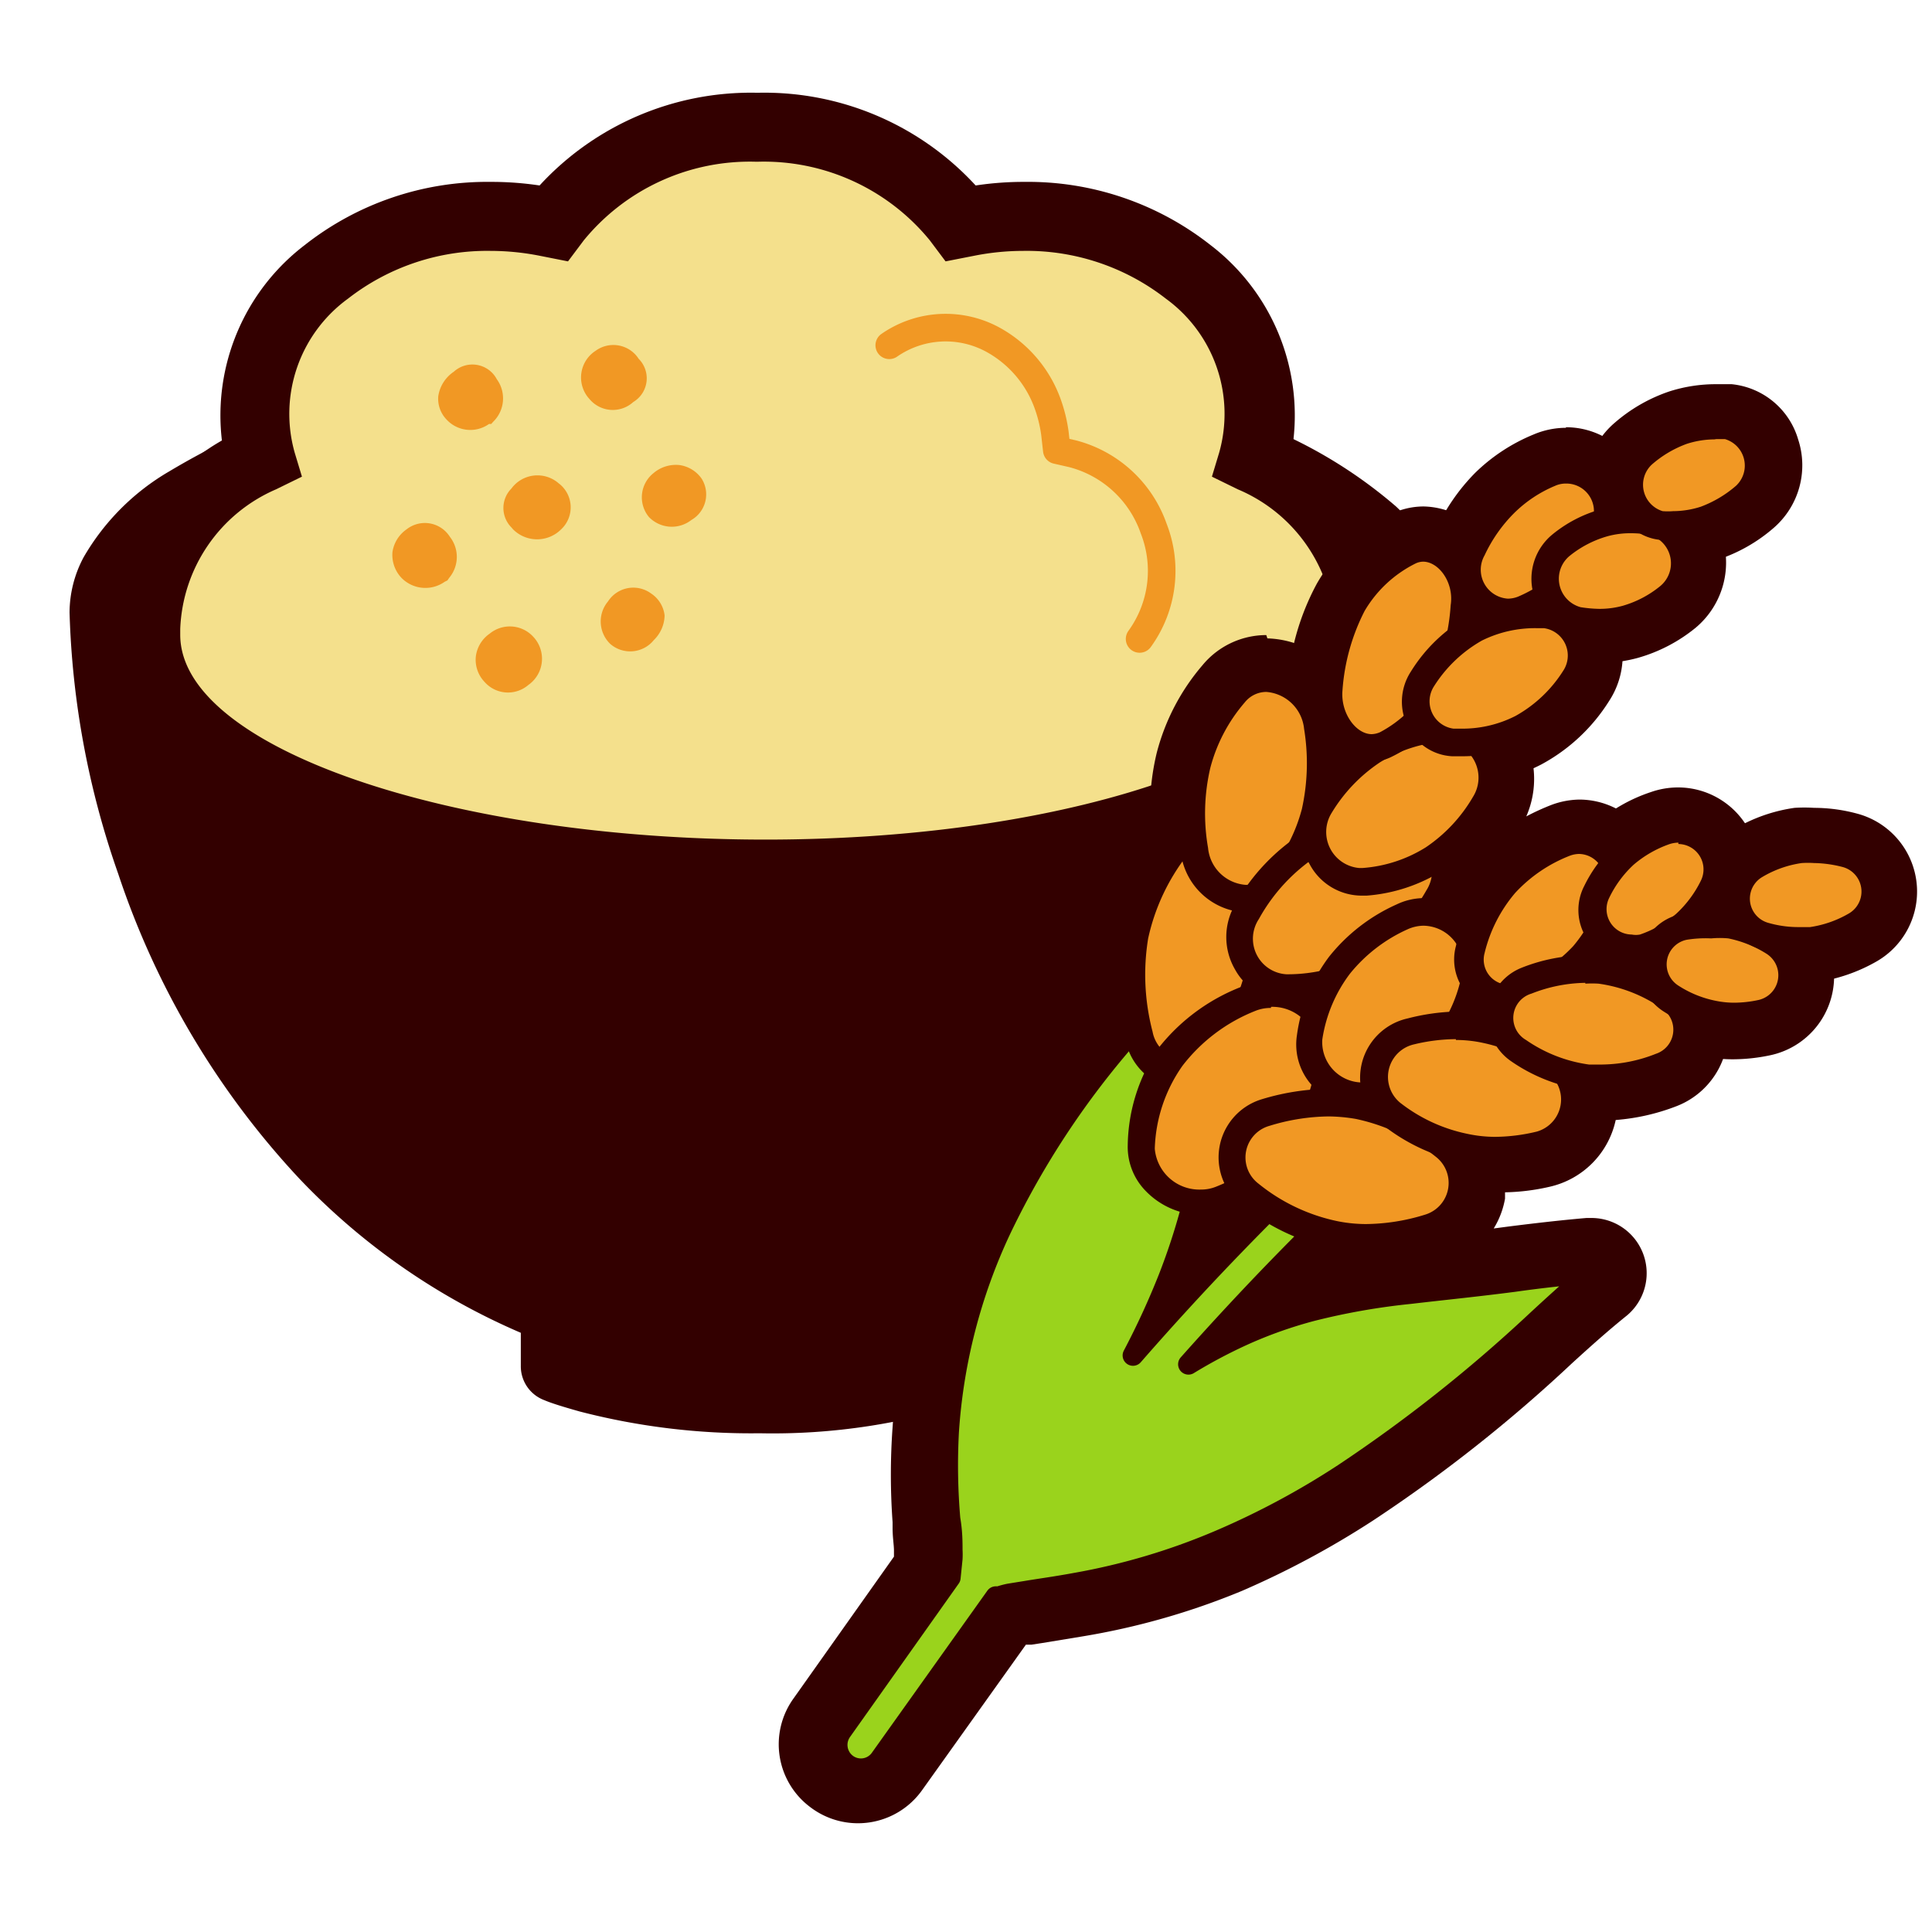
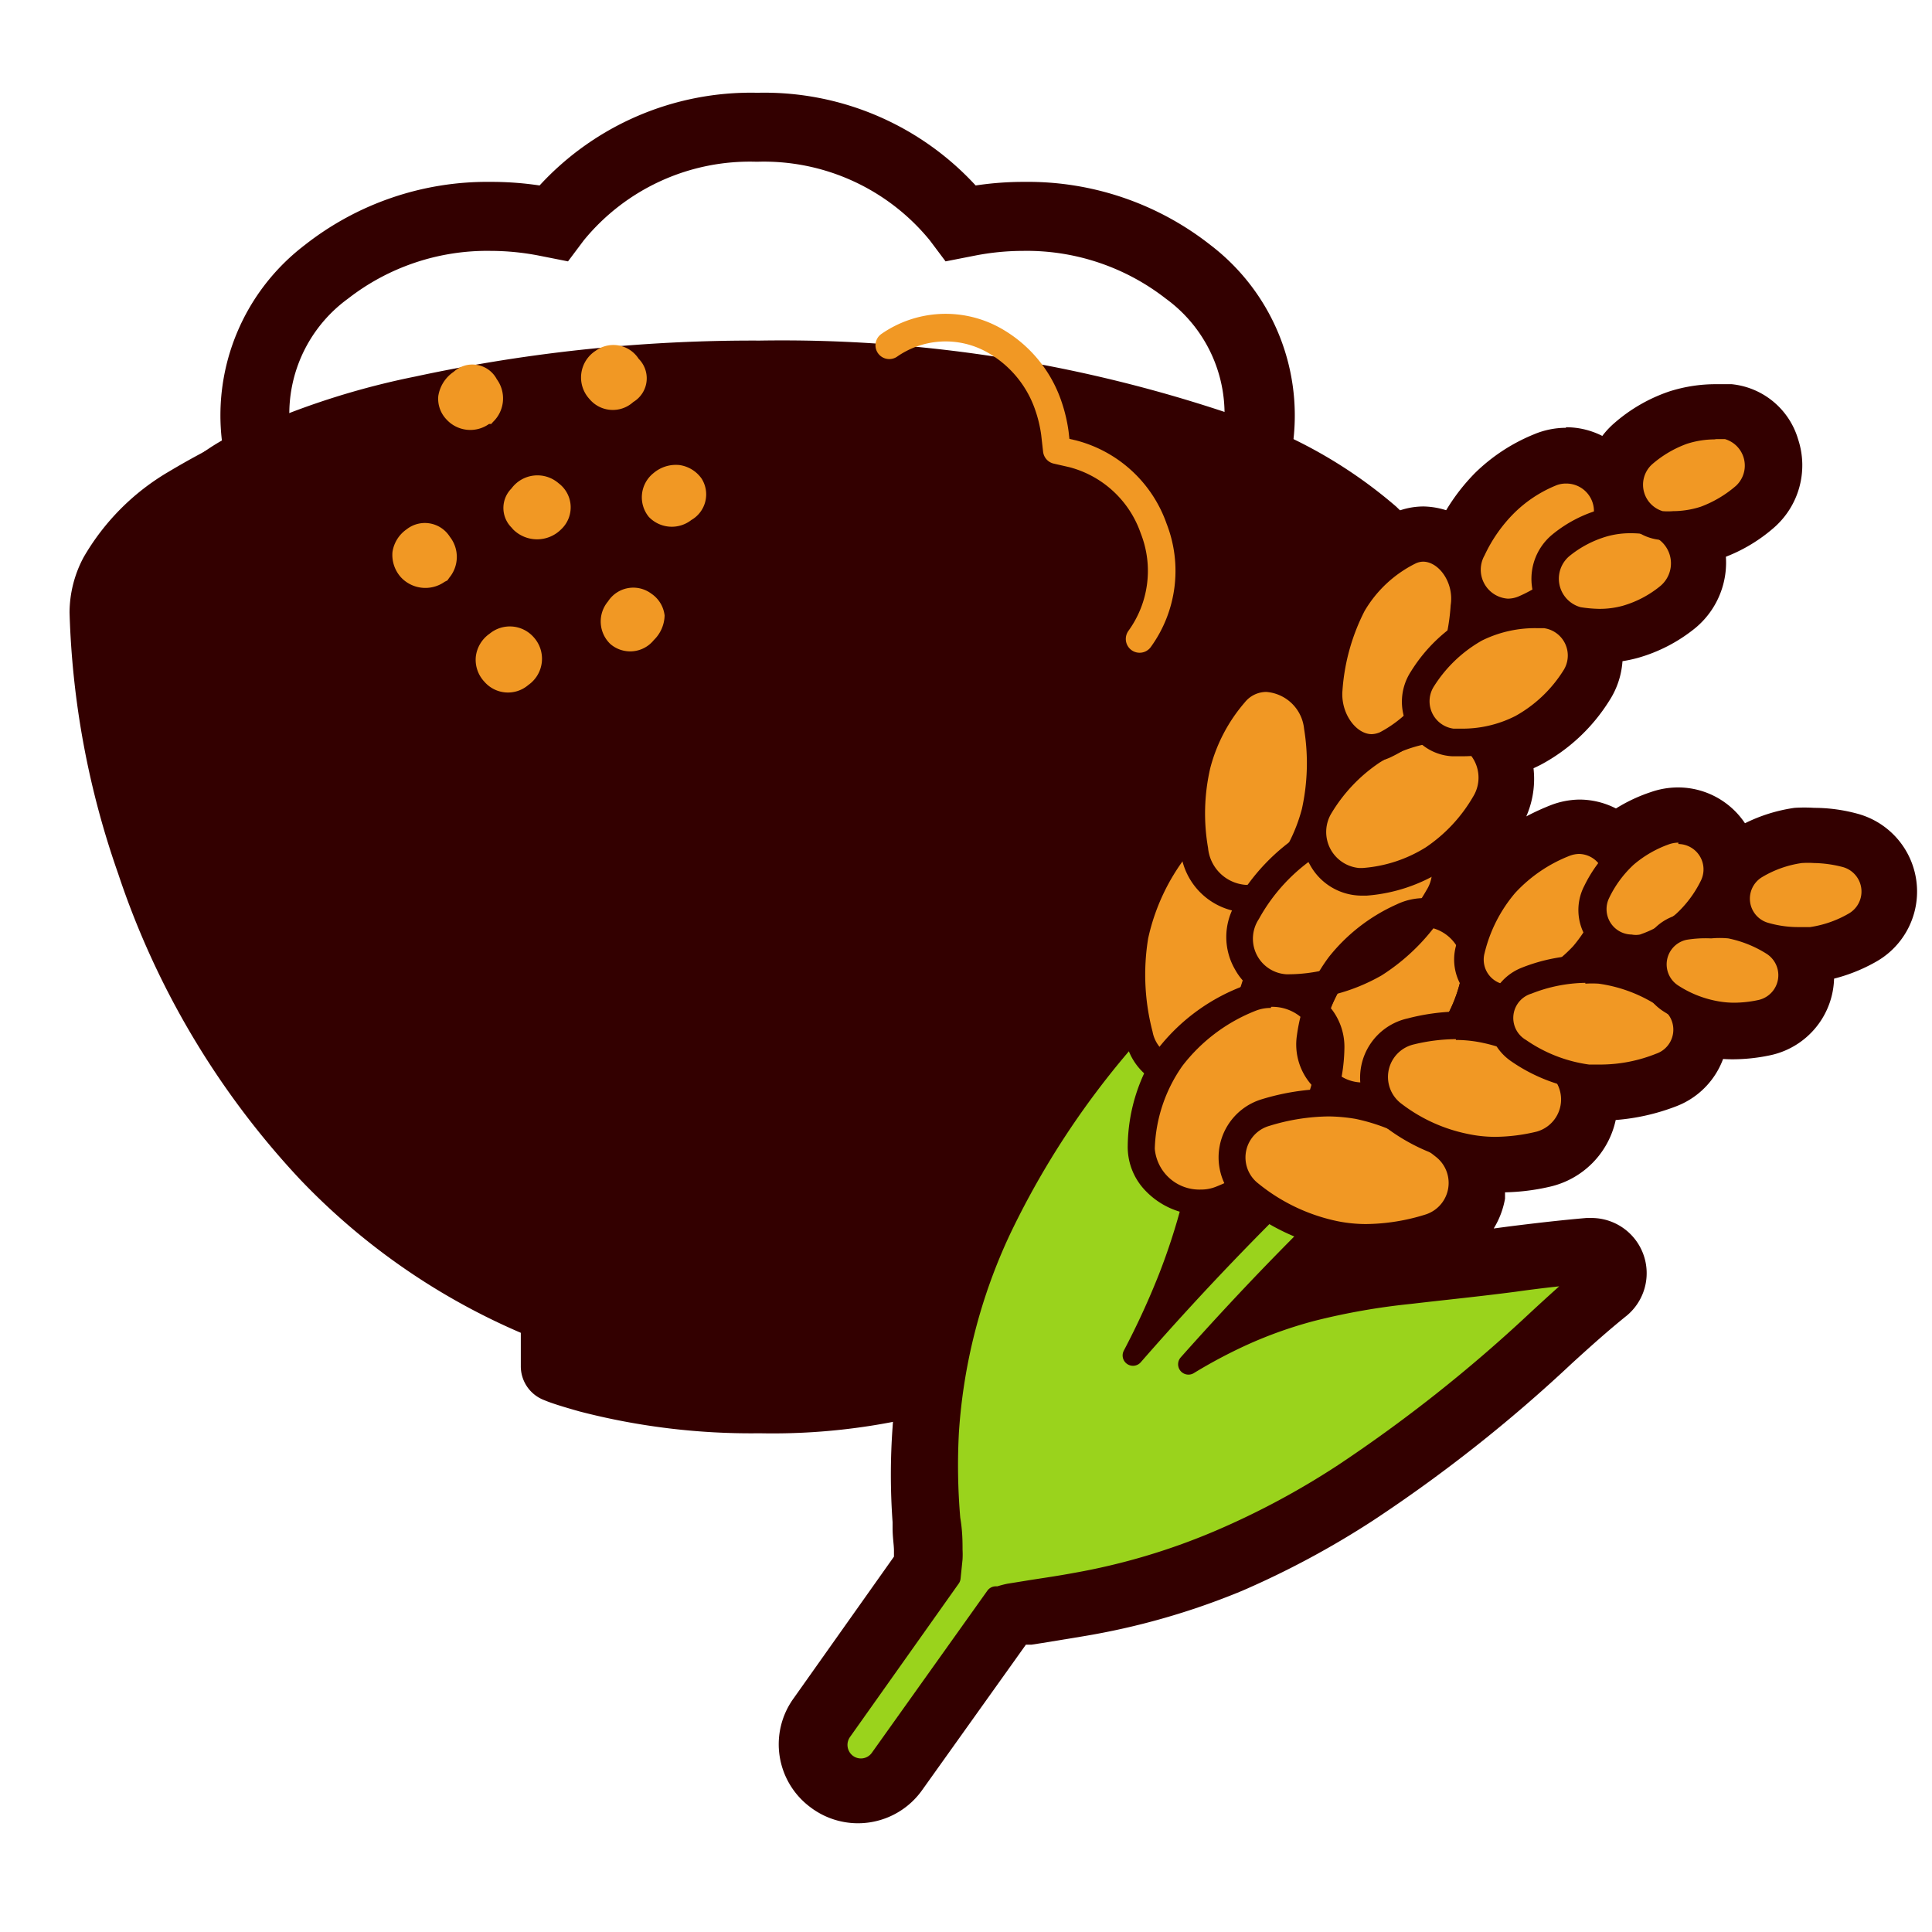
<svg xmlns="http://www.w3.org/2000/svg" id="レイヤー_1" data-name="レイヤー 1" viewBox="0 0 70 70">
  <defs>
    <style>.cls-1{fill:#300;}.cls-2{fill:#f4e08c;}.cls-3{fill:none;stroke:#f19824;}.cls-3,.cls-5,.cls-6{stroke-linecap:round;stroke-linejoin:round;}.cls-4{fill:#f19824;}.cls-5,.cls-6{fill:#9ad31c;stroke:#300;}.cls-6{stroke-width:0.75px;}</style>
  </defs>
  <g id="雑穀">
    <g id="ごはん">
      <path class="cls-1" d="M11.79,41.82a22.82,22.82,0,0,0,7.56,5.26l.84.36v2.05c.29.11.68.24,1.16.38a23.82,23.82,0,0,0,6.17.74,21.17,21.17,0,0,0,7.34-1.12V47.44l.85-.36A23.5,23.5,0,0,0,46,38.46a31.84,31.84,0,0,0,4.55-10.71,26,26,0,0,0,.69-5.56,2.92,2.92,0,0,0-.35-1.35,5.63,5.63,0,0,0-1.17-1.48,16,16,0,0,0-4.94-2.87A48.94,48.94,0,0,0,27.52,13.7,56.3,56.3,0,0,0,15.35,15a27,27,0,0,0-8.5,3.26A7.53,7.53,0,0,0,4.2,20.84a2.93,2.93,0,0,0-.35,1.32v0a29.63,29.63,0,0,0,1.68,9A28.94,28.94,0,0,0,11.79,41.82Z" />
      <path class="cls-1" d="M27.52,51.93A24.73,24.73,0,0,1,21,51.14c-.53-.15-1-.29-1.28-.41a1.31,1.31,0,0,1-.85-1.24l0-1.2a24.27,24.27,0,0,1-8-5.56h0A30.05,30.05,0,0,1,4.28,31.65a31.16,31.16,0,0,1-1.76-9.46,4.27,4.27,0,0,1,.51-2,8.55,8.55,0,0,1,3.1-3.11,28.26,28.26,0,0,1,8.93-3.44,58,58,0,0,1,12.46-1.3,50.84,50.84,0,0,1,17.71,2.88,17.12,17.12,0,0,1,5.35,3.13A7.06,7.06,0,0,1,52,20.23a4.29,4.29,0,0,1,.5,2,27.86,27.86,0,0,1-.73,5.86A33.25,33.25,0,0,1,47.06,39.2a24.68,24.68,0,0,1-10.83,9.09l0,0v1.18a1.34,1.34,0,0,1-.87,1.25A22.9,22.9,0,0,1,27.52,51.93Zm-6-3.39.2.05a22.05,22.05,0,0,0,5.81.69,21.76,21.76,0,0,0,6-.75V47.44a1.34,1.34,0,0,1,.8-1.22l.85-.36a22.14,22.14,0,0,0,9.68-8.14,30.71,30.71,0,0,0,4.35-10.26,25.5,25.5,0,0,0,.66-5.27,1.59,1.59,0,0,0-.2-.74,4.34,4.34,0,0,0-.9-1.12,14.79,14.79,0,0,0-4.52-2.6A48,48,0,0,0,27.52,15a55.1,55.1,0,0,0-11.88,1.24,26,26,0,0,0-8.07,3.08,6.41,6.41,0,0,0-2.19,2.1,1.58,1.58,0,0,0-.21.75A27.63,27.63,0,0,0,6.78,30.8a27.62,27.62,0,0,0,6,10.1h0a21.67,21.67,0,0,0,7.13,5l.84.36a1.32,1.32,0,0,1,.8,1.22Z" />
-       <path class="cls-2" d="M27.74,31.67c-11,0-22.46-3.24-22.46-8.67v-.21a6.94,6.94,0,0,1,4.21-6.17,6.37,6.37,0,0,1,2.38-6.77,9.47,9.47,0,0,1,6-2,10.07,10.07,0,0,1,2,.19l.29.06.1-.13a9,9,0,0,1,7.25-3.35A9,9,0,0,1,34.69,8l.1.13.3-.06a10,10,0,0,1,2-.19,9.42,9.42,0,0,1,6,2,6.37,6.37,0,0,1,2.39,6.76,7,7,0,0,1,4.2,6.18V23C49.61,28.63,38.34,31.67,27.74,31.67Z" />
      <path class="cls-1" d="M27.44,5.86a7.76,7.76,0,0,1,6.25,2.85l.57.76,1.07-.21a9.16,9.16,0,0,1,1.74-.17,8.2,8.2,0,0,1,5.17,1.73,5.16,5.16,0,0,1,1.93,5.59l-.26.86.94.46a5.74,5.74,0,0,1,3.51,5.06V23c0,4.1-9.23,7.42-20.62,7.42S6.53,27.1,6.53,23c0-.07,0-.14,0-.21A5.75,5.75,0,0,1,10,17.73l.94-.46-.26-.86a5.16,5.16,0,0,1,1.93-5.59,8.2,8.2,0,0,1,5.17-1.73,9.25,9.25,0,0,1,1.74.17l1.06.21.57-.76a7.77,7.77,0,0,1,6.25-2.85m0-2.5a10.4,10.4,0,0,0-7.85,3.36,11.71,11.71,0,0,0-1.77-.13,10.69,10.69,0,0,0-6.74,2.29,7.76,7.76,0,0,0-3,7.08A8,8,0,0,0,4,22.79c0,.09,0,.19,0,.28.08,6.46,12,9.85,23.71,9.85A47.41,47.41,0,0,0,43.17,30.6c6.36-2.29,7.69-5.39,7.69-7.6v-.21a8,8,0,0,0-4-6.83,7.77,7.77,0,0,0-3-7.08,10.69,10.69,0,0,0-6.74-2.29,11.62,11.62,0,0,0-1.77.13,10.4,10.4,0,0,0-7.86-3.36Z" />
      <path class="cls-3" d="M41.29,23.15a4.2,4.2,0,0,0,.51-4,4.24,4.24,0,0,0-2.94-2.71l-.57-.13-.07-.62a5.19,5.19,0,0,0-.24-1,4.31,4.31,0,0,0-2-2.38,3.58,3.58,0,0,0-3.76.2" />
      <path class="cls-4" d="M19.32,23.07l0,0,0,0a1.15,1.15,0,0,0-1.58-.11,1.18,1.18,0,0,0-.5.83,1.16,1.16,0,0,0,.31.91l0,0a1.13,1.13,0,0,0,1.59.12A1.16,1.16,0,0,0,19.32,23.07Z" />
      <path class="cls-4" d="M20.24,17.51l0,0,0,0a1.17,1.17,0,0,0-1.71.19,1,1,0,0,0,0,1.41l.06.07a1.23,1.23,0,0,0,1.74,0A1.09,1.09,0,0,0,20.24,17.51Z" />
      <path class="cls-4" d="M18,13.74a1,1,0,0,0-1.56-.27,1.3,1.3,0,0,0-.56.88,1.08,1.08,0,0,0,.29.84h0a1.17,1.17,0,0,0,1.55.17l.08,0,.06-.07A1.18,1.18,0,0,0,18,13.74Z" />
      <path class="cls-4" d="M23,14.53A1,1,0,0,0,23.14,13a1.09,1.09,0,0,0-1.56-.29,1.15,1.15,0,0,0-.22,1.75l0,0a1.1,1.1,0,0,0,1.58.11Z" />
      <path class="cls-4" d="M16.3,19.45a1.07,1.07,0,0,0-1.57-.27,1.22,1.22,0,0,0-.51.82,1.21,1.21,0,0,0,.31.92l0,0a1.21,1.21,0,0,0,1.58.16l.1-.05.07-.1A1.18,1.18,0,0,0,16.3,19.45Z" />
      <path class="cls-4" d="M25.42,17.34a1.18,1.18,0,0,0-.8-.49,1.25,1.25,0,0,0-.94.29,1.12,1.12,0,0,0-.17,1.59l0,0,0,0a1.15,1.15,0,0,0,1.54.11A1.07,1.07,0,0,0,25.42,17.34Z" />
      <path class="cls-4" d="M24.08,22.3a1.1,1.1,0,0,0-.48-.79,1.09,1.09,0,0,0-1.57.28,1.13,1.13,0,0,0,.08,1.54l0,0,0,0a1.1,1.1,0,0,0,1.58-.14A1.28,1.28,0,0,0,24.08,22.3Z" />
    </g>
    <g id="雑穀-2" data-name="雑穀">
      <path class="cls-4" d="M49.68,27.6a1.91,1.91,0,0,1-1.39-.66,2.63,2.63,0,0,1-.66-2,8.14,8.14,0,0,1,.92-3.28,5.38,5.38,0,0,1,2.26-2.12,1.66,1.66,0,0,1,.75-.18A1.89,1.89,0,0,1,53,20a2.66,2.66,0,0,1,.66,2,7.93,7.93,0,0,1-.93,3.29,5.21,5.21,0,0,1-2.26,2.12,1.59,1.59,0,0,1-.74.18Z" />
      <path class="cls-1" d="M51.56,20.35c.57,0,1.13.76,1,1.58a7.32,7.32,0,0,1-.79,2.88A4.42,4.42,0,0,1,50,26.53a.82.82,0,0,1-.3.07c-.57,0-1.13-.76-1.06-1.58a7.46,7.46,0,0,1,.8-2.88,4.42,4.42,0,0,1,1.84-1.72.66.66,0,0,1,.3-.07m0-2a2.7,2.7,0,0,0-1.19.28,6.28,6.28,0,0,0-2.68,2.52,9,9,0,0,0-1.06,3.7,3.68,3.68,0,0,0,.93,2.77,2.88,2.88,0,0,0,2.12,1,2.58,2.58,0,0,0,1.19-.29,6.26,6.26,0,0,0,2.68-2.51,9.05,9.05,0,0,0,1.06-3.7,3.68,3.68,0,0,0-.93-2.77,2.88,2.88,0,0,0-2.12-1Z" />
      <path class="cls-4" d="M52.6,27.4A1.89,1.89,0,0,1,51,26.34a2,2,0,0,1,.11-2,5.76,5.76,0,0,1,2.09-2,5.27,5.27,0,0,1,2.48-.57H56a1.89,1.89,0,0,1,1.59,1.06,2,2,0,0,1-.11,2,5.76,5.76,0,0,1-2.09,2,5.27,5.27,0,0,1-2.48.57Z" />
      <path class="cls-1" d="M55.69,22.76h.25a1,1,0,0,1,.7,1.54,4.81,4.81,0,0,1-1.73,1.64,4.23,4.23,0,0,1-2,.46h-.25a1,1,0,0,1-.7-1.54,4.92,4.92,0,0,1,1.73-1.65,4.33,4.33,0,0,1,2-.45m0-2a6.35,6.35,0,0,0-2.95.68,6.9,6.9,0,0,0-2.46,2.31,3.05,3.05,0,0,0-.16,3.05,2.88,2.88,0,0,0,2.44,1.59h.34a6.16,6.16,0,0,0,2.94-.69A6.58,6.58,0,0,0,58.3,25.4a3,3,0,0,0,.17-3A2.91,2.91,0,0,0,56,20.76Z" />
      <path class="cls-4" d="M57.94,23.06a4.76,4.76,0,0,1-.83-.08,1.83,1.83,0,0,1-1.19-.71c-.16.08-.34.17-.51.24a2,2,0,0,1-.78.16h0A1.92,1.92,0,0,1,53,21.75a2.12,2.12,0,0,1-.1-2.07,5.91,5.91,0,0,1,1.26-1.81A5.53,5.53,0,0,1,56,16.68a1.95,1.95,0,0,1,2.42.75,2.15,2.15,0,0,1,.31.91,2.55,2.55,0,0,1,.39,0,4.76,4.76,0,0,1,.84.07,1.94,1.94,0,0,1,1.55,1.47A2.09,2.09,0,0,1,60.79,22a4.94,4.94,0,0,1-1.74.91A4.44,4.44,0,0,1,57.94,23.06Z" />
      <path class="cls-1" d="M56.74,17.52a1,1,0,0,1,.84,1.56,5.87,5.87,0,0,1-.63,1,3.45,3.45,0,0,1,1.29-.67,3.1,3.1,0,0,1,.85-.11,3.71,3.71,0,0,1,.67.06,1.07,1.07,0,0,1,.4,1.85,3.81,3.81,0,0,1-1.37.72,3.15,3.15,0,0,1-.85.11,4.77,4.77,0,0,1-.67-.06,1,1,0,0,1-.68-1.47s0,0-.07.08a5,5,0,0,1-1.5,1,1,1,0,0,1-.39.08,1.05,1.05,0,0,1-.84-1.57,5.36,5.36,0,0,1,1.06-1.52,4.66,4.66,0,0,1,1.5-1,.94.94,0,0,1,.39-.08m0-2a3,3,0,0,0-1.17.24,6.61,6.61,0,0,0-2.12,1.39A7.18,7.18,0,0,0,52,19.25a3.16,3.16,0,0,0,.16,3,3,3,0,0,0,2.49,1.38,3,3,0,0,0,1.1-.21,2.73,2.73,0,0,0,1.21.51,5.72,5.72,0,0,0,1,.09,5.2,5.2,0,0,0,1.37-.18,5.8,5.8,0,0,0,2.1-1.09,3.08,3.08,0,0,0,1-3.18,2.93,2.93,0,0,0-2.35-2.21c-.21,0-.43-.06-.64-.07a2.55,2.55,0,0,0-.23-.43,2.9,2.9,0,0,0-2.48-1.38Z" />
      <path class="cls-4" d="M60.57,19.53l-.47,0a1.81,1.81,0,0,1-1.56-1.28,2,2,0,0,1,.6-2.15,4.78,4.78,0,0,1,1.62-1,4.41,4.41,0,0,1,1.37-.21,3.7,3.7,0,0,1,.47,0,1.81,1.81,0,0,1,1.55,1.28,2,2,0,0,1-.6,2.15,4.51,4.51,0,0,1-1.62.95A4.12,4.12,0,0,1,60.57,19.53Z" />
      <path class="cls-1" d="M62.13,15.91h.37a1,1,0,0,1,.4,1.69,4.18,4.18,0,0,1-1.28.76,3.31,3.31,0,0,1-1,.16,2.36,2.36,0,0,1-.38,0,1,1,0,0,1-.4-1.68,4,4,0,0,1,1.28-.76,3.33,3.33,0,0,1,1.06-.16m0-2a5.53,5.53,0,0,0-1.69.26,5.9,5.9,0,0,0-2,1.15,3,3,0,0,0-.89,3.21,2.77,2.77,0,0,0,2.41,2,5.17,5.17,0,0,0,.57,0,5.23,5.23,0,0,0,1.68-.27,5.87,5.87,0,0,0,2-1.14,3,3,0,0,0,.89-3.21,2.8,2.8,0,0,0-2.41-2l-.56,0Z" />
      <path class="cls-4" d="M31.14,65.14A1.8,1.8,0,0,1,30,64.76a1.86,1.86,0,0,1-.4-2.56l3.8-5.35,0-.42v-.2c0-.21,0-.49-.05-.83l0-.24a23.43,23.43,0,0,1-.06-3.31,21.35,21.35,0,0,1,2-7.66,30.59,30.59,0,0,1,5.26-7.74,8.12,8.12,0,0,1,0-2.66,8.44,8.44,0,0,1,1.58-3.46,2.09,2.09,0,0,1,.48-.46,7.65,7.65,0,0,1,.2-2.29,6.85,6.85,0,0,1,1.45-2.77,2,2,0,0,1,1.55-.74,2.5,2.5,0,0,1,2.36,2.2,10,10,0,0,1,.11,1.41,5.65,5.65,0,0,1,3.82-1.8h.2A2.14,2.14,0,0,1,54.25,27a2.37,2.37,0,0,1,0,2.39,7.06,7.06,0,0,1-1.41,1.7,2.35,2.35,0,0,1-.27,1.64h0a2.71,2.71,0,0,1,.63.38,5.69,5.69,0,0,1,.93-1.43,6.13,6.13,0,0,1,2.45-1.61,1.9,1.9,0,0,1,.67-.13,1.91,1.91,0,0,1,1.85,2.4,6.35,6.35,0,0,1-.35,1,1.21,1.21,0,0,1,.16.16,1.83,1.83,0,0,1,.47,1.37.22.22,0,0,1,0,.08,7,7,0,0,1,1.43.74,1.91,1.91,0,0,1-.38,3.38,6.49,6.49,0,0,1-2.3.46h0a3.87,3.87,0,0,1-.48,0,2.11,2.11,0,0,1,0,.75A2.19,2.19,0,0,1,55.91,42a7.76,7.76,0,0,1-1.75.22,6,6,0,0,1-.74,0,2.36,2.36,0,0,1,.07,1.09A2.2,2.2,0,0,1,52,45a8.17,8.17,0,0,1-2.44.39,6.35,6.35,0,0,1-1.07-.09l-1.31,1.31.15,0A25.47,25.47,0,0,1,51,45.88l1.22-.13c.81-.09,1.64-.18,2.55-.31s1.86-.22,2.78-.31h.09a1,1,0,0,1,.92.62,1,1,0,0,1-.28,1.15q-1,.85-2,1.77a53.41,53.41,0,0,1-7.06,5.58,30.92,30.92,0,0,1-4.6,2.47,25.19,25.19,0,0,1-5.47,1.64c-.54.1-1,.17-1.43.23l-.38.06-.57.09-.07,0-4,5.6A1.87,1.87,0,0,1,31.14,65.14ZM44,44.39l.6-.62-.15.07-.33.11Z" />
      <path class="cls-1" d="M45.88,25.07a1.49,1.49,0,0,1,1.37,1.34,7.7,7.7,0,0,1-.08,2.9,6,6,0,0,1-1.25,2.38,1,1,0,0,1-.78.36,10.39,10.39,0,0,1,.14,1.29l.68-.6A6.23,6.23,0,0,1,47.74,31a5.24,5.24,0,0,1,.48-.23,1.34,1.34,0,0,1,0-1.34A5.79,5.79,0,0,1,50,27.62a5.11,5.11,0,0,1,2.3-.75h.1a1.31,1.31,0,0,1,1,2,5.59,5.59,0,0,1-1.71,1.83l-.08,0a1.35,1.35,0,0,1,.1,1.48,6.54,6.54,0,0,1-2.15,2.28,5.82,5.82,0,0,1-2.92.76h0a1.18,1.18,0,0,1-1.09-.86c-.14.4-.29.8-.42,1.2s-.29.94-.41,1.39a9.09,9.09,0,0,1,.83-.41,1.45,1.45,0,0,1,.55-.1A1.61,1.61,0,0,1,47.71,38a5.73,5.73,0,0,1-.7,2.59,7.13,7.13,0,0,1,1.15-.1,5.63,5.63,0,0,1,1,.09l.23.06,1.08-.93a1.18,1.18,0,0,1-.16-.75l-.32.16a1.42,1.42,0,0,1-.6.14,1.46,1.46,0,0,1-1.49-1.56,5.24,5.24,0,0,1,1-2.38A5.67,5.67,0,0,1,51,33.67,1.48,1.48,0,0,1,53,35.09a5.19,5.19,0,0,1-1,2.38l-.25.29a5.45,5.45,0,0,1,.92-.07h0l2.67-2.29a5.23,5.23,0,0,1-.51.22,1,1,0,0,1-.33.06.91.91,0,0,1-.88-1.15,5.26,5.26,0,0,1,1.11-2.18A5.32,5.32,0,0,1,56.89,31a1,1,0,0,1,.32-.06.93.93,0,0,1,.89,1.15A5.64,5.64,0,0,1,57.22,34a.82.82,0,0,1,.26,0,.87.87,0,0,1,.65.29.86.86,0,0,1-.08,1.22l-.27.24a.66.66,0,0,1,.14,0,5.27,5.27,0,0,1,2.28.89A.92.92,0,0,1,60,38.18a5.44,5.44,0,0,1-1.94.39l-.49,0a5.13,5.13,0,0,1-2.18-.84l-.52.45a7.65,7.65,0,0,1,1.23.72A1.21,1.21,0,0,1,55.68,41a6.58,6.58,0,0,1-1.52.19,4.81,4.81,0,0,1-1-.11,4.72,4.72,0,0,1-1.2-.41l-.72.63a10.11,10.11,0,0,1,.87.58,1.2,1.2,0,0,1-.39,2.1,7.4,7.4,0,0,1-2.15.34,5.31,5.31,0,0,1-1-.1c-.12,0-.22-.06-.34-.09-1.74,1.71-3.45,3.46-5.08,5.28a18.57,18.57,0,0,1,2-1.06,15.89,15.89,0,0,1,2.49-.88,24.66,24.66,0,0,1,3.53-.62c1.19-.14,2.41-.26,3.79-.44.92-.13,1.83-.23,2.74-.31q-1,.87-2,1.8a53.83,53.83,0,0,1-6.93,5.48,29,29,0,0,1-4.45,2.39,23.83,23.83,0,0,1-5.26,1.57c-.7.13-1.3.21-1.78.29l-.62.1a2.87,2.87,0,0,0-.37.1l-.12,0-4.19,5.88a.85.85,0,0,1-1.22.18h0a.87.87,0,0,1-.18-1.19l3.94-5.56.07-.68a2.73,2.73,0,0,0,0-.32c0-.28,0-.66-.08-1.12a22.63,22.63,0,0,1-.05-3.18,20.54,20.54,0,0,1,1.89-7.31,29.49,29.49,0,0,1,5.41-7.82,7.76,7.76,0,0,1,0-2.81,7.52,7.52,0,0,1,1.4-3,1.08,1.08,0,0,1,.74-.43,7.34,7.34,0,0,1,.11-2.67,5.91,5.91,0,0,1,1.25-2.38,1,1,0,0,1,.78-.38M43.56,43h-.2c0,.21-.1.42-.16.64a23.44,23.44,0,0,1-.85,2.63,28.46,28.46,0,0,1-1.3,2.83c1.72-2,3.49-3.85,5.34-5.68a8.59,8.59,0,0,1-.8-.55,1.21,1.21,0,0,1-.4-.53,8.14,8.14,0,0,1-1.09.57,1.4,1.4,0,0,1-.54.1m2.32-20h0a3,3,0,0,0-2.31,1.09,7.92,7.92,0,0,0-1.66,3.18,8.6,8.6,0,0,0-.24,2.08,2.61,2.61,0,0,0-.27.31,9,9,0,0,0-1.88,6.38,30.94,30.94,0,0,0-5.11,7.66,22,22,0,0,0-2.07,8,23.85,23.85,0,0,0,0,3.44l0,.22c0,.33.05.61.05.81v.22l-3.64,5.14a2.84,2.84,0,0,0,.6,3.93,2.85,2.85,0,0,0,4.06-.61l3.76-5.27.2,0,.39-.06,1.46-.24A26.22,26.22,0,0,0,45,57.64a32,32,0,0,0,4.75-2.55,53.87,53.87,0,0,0,7.2-5.69c.69-.63,1.34-1.21,2-1.74a2,2,0,0,0-1.29-3.53h-.18c-.93.08-1.88.19-2.83.31l-.53.07a3.07,3.07,0,0,0,.41-1.08l0-.23A7.83,7.83,0,0,0,56.14,43a3.16,3.16,0,0,0,2.4-2.42,7.75,7.75,0,0,0,2.2-.5,2.92,2.92,0,0,0,.58-5.15,9.36,9.36,0,0,0-1-.58,3,3,0,0,0-.45-1.14c.07-.21.13-.41.17-.58a2.92,2.92,0,0,0-2.82-3.66,3,3,0,0,0-1,.19,8.58,8.58,0,0,0-.92.42,3.39,3.39,0,0,0-.14-3,3.18,3.18,0,0,0-2.75-1.64h-.29a7.14,7.14,0,0,0-2.92.89,3.47,3.47,0,0,0-3.28-2.7Z" />
      <path class="cls-4" d="M59.12,34.91A1.93,1.93,0,0,1,57.5,34a1.88,1.88,0,0,1-.1-1.85,5,5,0,0,1,1.13-1.51,4.81,4.81,0,0,1,1.64-.95,2,2,0,0,1,.64-.11,1.93,1.93,0,0,1,1.62.91,1.88,1.88,0,0,1,.09,1.85,4.65,4.65,0,0,1-2.76,2.46,1.8,1.8,0,0,1-.64.11Z" />
      <path class="cls-1" d="M60.81,30.58a.92.92,0,0,1,.82,1.32,4.06,4.06,0,0,1-.9,1.21,4,4,0,0,1-1.31.75.79.79,0,0,1-.3,0,.92.92,0,0,1-.82-1.32,4,4,0,0,1,.89-1.21,4.06,4.06,0,0,1,1.31-.75,1.12,1.12,0,0,1,.31-.05m0-2a3,3,0,0,0-1,.17,5.85,5.85,0,0,0-2,1.14,6,6,0,0,0-1.37,1.82,2.93,2.93,0,0,0,2.62,4.2,2.68,2.68,0,0,0,1-.17,5.73,5.73,0,0,0,2-1.14,5.83,5.83,0,0,0,1.36-1.82,2.92,2.92,0,0,0-2.61-4.2Z" />
      <path class="cls-4" d="M62.81,37.34a5,5,0,0,1-.79-.07,5,5,0,0,1-1.76-.7,1.93,1.93,0,0,1-.86-2,1.9,1.9,0,0,1,1.48-1.53A5.36,5.36,0,0,1,62,33a4.07,4.07,0,0,1,.79.07,4.78,4.78,0,0,1,1.76.7,1.91,1.91,0,0,1-.63,3.49A5.12,5.12,0,0,1,62.81,37.34Z" />
      <path class="cls-1" d="M62,34a3.31,3.31,0,0,1,.62,0,4.14,4.14,0,0,1,1.39.56.92.92,0,0,1-.29,1.67,4.26,4.26,0,0,1-.89.1,3.34,3.34,0,0,1-.62-.06,3.88,3.88,0,0,1-1.4-.56.91.91,0,0,1,.3-1.66A4.26,4.26,0,0,1,62,34m0-2a6.54,6.54,0,0,0-1.3.14,2.91,2.91,0,0,0-1,5.31,5.77,5.77,0,0,0,2.11.84,5.15,5.15,0,0,0,1,.09,6.54,6.54,0,0,0,1.3-.14,2.92,2.92,0,0,0,1-5.32A5.91,5.91,0,0,0,63,32,6.14,6.14,0,0,0,62,32Z" />
      <path class="cls-4" d="M65.15,34.62a5,5,0,0,1-1.3-.18,1.92,1.92,0,0,1-.47-3.51,4.67,4.67,0,0,1,1.79-.62,3.77,3.77,0,0,1,.58,0,5.4,5.4,0,0,1,1.3.17A1.9,1.9,0,0,1,68.46,32,1.93,1.93,0,0,1,67.52,34a5,5,0,0,1-1.79.62C65.53,34.6,65.34,34.62,65.15,34.62Z" />
      <path class="cls-1" d="M65.75,31.27a4.37,4.37,0,0,1,1,.14A.92.92,0,0,1,67,33.09a3.92,3.92,0,0,1-1.42.5l-.45,0a3.91,3.91,0,0,1-1.05-.15.91.91,0,0,1-.22-1.67,3.86,3.86,0,0,1,1.42-.5,3.4,3.4,0,0,1,.45,0m0-2a5.53,5.53,0,0,0-.71,0,5.88,5.88,0,0,0-2.15.75,2.91,2.91,0,0,0,.7,5.35,6.09,6.09,0,0,0,1.56.21,5.52,5.52,0,0,0,.71,0A6.12,6.12,0,0,0,68,34.83a2.92,2.92,0,0,0-.71-5.35,6,6,0,0,0-1.55-.21Z" />
      <path class="cls-5" d="M45.08,35.6a38.63,38.63,0,0,0-1.16,4.75c-.21,1.1-.42,2.18-.72,3.3a23.44,23.44,0,0,1-.85,2.63,28.46,28.46,0,0,1-1.3,2.83,106.07,106.07,0,0,1,7.67-7.92c.35-.32,6.21-5.35,8.2-7.06a.87.87,0,0,1,1.21.08h0a.86.86,0,0,1-.08,1.22c-2,1.73-7.82,6.71-8.16,7-2.39,2.21-4.65,4.55-6.83,7a18.57,18.57,0,0,1,2-1.06,15.89,15.89,0,0,1,2.49-.88,24.66,24.66,0,0,1,3.53-.62c1.19-.14,2.41-.26,3.79-.44.92-.13,1.83-.23,2.74-.31q-1,.87-2,1.8a53.83,53.83,0,0,1-6.93,5.48,29,29,0,0,1-4.45,2.39,23.83,23.83,0,0,1-5.26,1.57c-.7.13-1.3.21-1.78.29l-.62.1a2.87,2.87,0,0,0-.37.1l-.12,0-4.19,5.88a.86.86,0,0,1-1.22.18h0a.87.87,0,0,1-.18-1.19l3.94-5.56.07-.68a2.73,2.73,0,0,0,0-.32c0-.28,0-.66-.08-1.12a22.63,22.63,0,0,1-.05-3.18,20.33,20.33,0,0,1,1.89-7.31,30.77,30.77,0,0,1,7.37-9.77c.83-.76,1.68-1.51,2.55-2.24C45.76,33.59,45.41,34.6,45.08,35.6Z" />
      <path class="cls-6" d="M45.08,35.6a38.63,38.63,0,0,0-1.16,4.75c-.21,1.1-.42,2.18-.72,3.3a23.44,23.44,0,0,1-.85,2.63,28.46,28.46,0,0,1-1.3,2.83,106.07,106.07,0,0,1,7.67-7.92c.35-.32,6.21-5.35,8.2-7.06a.87.87,0,0,1,1.21.08h0a.86.86,0,0,1-.08,1.22c-2,1.73-7.82,6.71-8.16,7-2.39,2.21-4.65,4.55-6.83,7a18.57,18.57,0,0,1,2-1.06,15.89,15.89,0,0,1,2.49-.88,24.66,24.66,0,0,1,3.53-.62c1.19-.14,2.41-.26,3.79-.44.92-.13,1.83-.23,2.74-.31q-1,.87-2,1.8a53.83,53.83,0,0,1-6.93,5.48,29,29,0,0,1-4.45,2.39,23.83,23.83,0,0,1-5.26,1.57c-.7.13-1.3.21-1.78.29l-.62.1a2.87,2.87,0,0,0-.37.1l-.12,0-4.19,5.88a.86.86,0,0,1-1.22.18h0a.87.87,0,0,1-.18-1.19l3.94-5.56.07-.68a2.73,2.73,0,0,0,0-.32c0-.28,0-.66-.08-1.12a22.63,22.63,0,0,1-.05-3.18,20.33,20.33,0,0,1,1.89-7.31,30.77,30.77,0,0,1,7.37-9.77c.83-.76,1.68-1.51,2.55-2.24C45.76,33.59,45.41,34.6,45.08,35.6Z" />
      <path class="cls-4" d="M42.91,38.9a1.73,1.73,0,0,1-1.64-1.36,8.67,8.67,0,0,1-.16-3.66,8,8,0,0,1,1.49-3.25A1.59,1.59,0,0,1,43.87,30a1.72,1.72,0,0,1,1.63,1.36A8.52,8.52,0,0,1,45.67,35a8,8,0,0,1-1.49,3.25,1.59,1.59,0,0,1-1.27.65Z" />
      <path class="cls-1" d="M43.87,30.48a1.22,1.22,0,0,1,1.15,1,8.32,8.32,0,0,1,.16,3.45,7.52,7.52,0,0,1-1.4,3,1.07,1.07,0,0,1-.87.45,1.22,1.22,0,0,1-1.15-1A8.14,8.14,0,0,1,41.6,34a7.52,7.52,0,0,1,1.4-3,1.09,1.09,0,0,1,.87-.45m0-1a2.07,2.07,0,0,0-1.67.85,8.44,8.44,0,0,0-1.58,3.46,9,9,0,0,0,.17,3.87,2.21,2.21,0,0,0,2.12,1.74,2.08,2.08,0,0,0,1.67-.85,8.35,8.35,0,0,0,1.58-3.45A9.05,9.05,0,0,0,46,31.22a2.23,2.23,0,0,0-2.12-1.74Z" />
      <path class="cls-4" d="M45.13,32.56a2,2,0,0,1-1.86-1.76,8,8,0,0,1,.09-3.1,6.51,6.51,0,0,1,1.35-2.57,1.51,1.51,0,0,1,1.17-.56,2,2,0,0,1,1.86,1.77,8,8,0,0,1-.09,3.1A6.38,6.38,0,0,1,46.3,32a1.5,1.5,0,0,1-1.17.55Z" />
      <path class="cls-1" d="M45.88,25.07a1.49,1.49,0,0,1,1.37,1.34,7.7,7.7,0,0,1-.08,2.9,6,6,0,0,1-1.25,2.38,1,1,0,0,1-.79.37,1.48,1.48,0,0,1-1.36-1.34,7.26,7.26,0,0,1,.08-2.89,5.91,5.91,0,0,1,1.25-2.38,1,1,0,0,1,.78-.38m0-1a2,2,0,0,0-1.55.73,7,7,0,0,0-1.45,2.78,8.34,8.34,0,0,0-.1,3.29,2.48,2.48,0,0,0,2.35,2.19,2,2,0,0,0,1.55-.73,6.85,6.85,0,0,0,1.45-2.77,8.33,8.33,0,0,0,.11-3.29,2.5,2.5,0,0,0-2.36-2.2Z" />
      <path class="cls-4" d="M46.59,35.76a1.64,1.64,0,0,1-1.42-.86,1.85,1.85,0,0,1,0-1.85,6.91,6.91,0,0,1,2.32-2.46,6.33,6.33,0,0,1,3.17-.83h0a1.65,1.65,0,0,1,1.44.86,1.87,1.87,0,0,1,0,1.86,7,7,0,0,1-2.32,2.45,6.23,6.23,0,0,1-3.17.83Z" />
      <path class="cls-1" d="M50.68,30.26a1.3,1.3,0,0,1,1,2,6.54,6.54,0,0,1-2.15,2.28,5.82,5.82,0,0,1-2.92.76h0a1.29,1.29,0,0,1-1-2A6.49,6.49,0,0,1,47.74,31a5.82,5.82,0,0,1,2.92-.76h0m0-1h0a6.68,6.68,0,0,0-3.42.91,7.33,7.33,0,0,0-2.49,2.62,2.34,2.34,0,0,0,0,2.36,2.14,2.14,0,0,0,1.86,1.11,6.8,6.8,0,0,0,3.45-.9,7.45,7.45,0,0,0,2.49-2.63,2.37,2.37,0,0,0,0-2.36,2.14,2.14,0,0,0-1.85-1.11Z" />
      <path class="cls-4" d="M49.24,32a1.66,1.66,0,0,1-1.44-.88,1.88,1.88,0,0,1,0-1.89,6.18,6.18,0,0,1,1.86-2,5.49,5.49,0,0,1,2.53-.82h.15a1.66,1.66,0,0,1,1.44.88,1.86,1.86,0,0,1,0,1.88,6.07,6.07,0,0,1-1.86,2,5.62,5.62,0,0,1-2.53.83Z" />
      <path class="cls-1" d="M52.37,26.87a1.31,1.31,0,0,1,1,2,5.59,5.59,0,0,1-1.71,1.83,5,5,0,0,1-2.3.75h-.11a1.31,1.31,0,0,1-1-2A5.79,5.79,0,0,1,50,27.62a5.11,5.11,0,0,1,2.3-.75h.1m0-1h-.2a6.05,6.05,0,0,0-2.75.9,6.66,6.66,0,0,0-2,2.15,2.38,2.38,0,0,0,0,2.39,2.14,2.14,0,0,0,1.87,1.14h.2a6,6,0,0,0,2.75-.91,6.66,6.66,0,0,0,2-2.15,2.37,2.37,0,0,0,0-2.39,2.14,2.14,0,0,0-1.88-1.13Z" />
      <path class="cls-4" d="M49.68,27.1a1.41,1.41,0,0,1-1-.5A2.11,2.11,0,0,1,48.13,25,7.62,7.62,0,0,1,49,21.89,4.74,4.74,0,0,1,51,20a1.06,1.06,0,0,1,.52-.13,1.43,1.43,0,0,1,1,.49A2.18,2.18,0,0,1,53.11,22a7.53,7.53,0,0,1-.86,3.08,4.82,4.82,0,0,1-2,1.92,1.18,1.18,0,0,1-.52.13Z" />
      <path class="cls-1" d="M51.56,20.35c.57,0,1.13.76,1,1.58a7.32,7.32,0,0,1-.79,2.88A4.42,4.42,0,0,1,50,26.53a.82.82,0,0,1-.3.07c-.57,0-1.13-.76-1.06-1.58a7.46,7.46,0,0,1,.8-2.88,4.42,4.42,0,0,1,1.84-1.72.66.66,0,0,1,.3-.07m0-1a1.66,1.66,0,0,0-.75.18,5.32,5.32,0,0,0-2.26,2.12,8,8,0,0,0-.92,3.28,2.63,2.63,0,0,0,.66,2,1.91,1.91,0,0,0,1.39.66,1.59,1.59,0,0,0,.74-.18,5.27,5.27,0,0,0,2.26-2.12A8,8,0,0,0,53.61,22,2.62,2.62,0,0,0,53,20a1.93,1.93,0,0,0-1.39-.66Z" />
      <path class="cls-4" d="M52.62,26.9a1.41,1.41,0,0,1-1.16-.78,1.56,1.56,0,0,1,.07-1.54,5.36,5.36,0,0,1,1.91-1.81,4.81,4.81,0,0,1,2.25-.51H56a1.39,1.39,0,0,1,1.17.78,1.54,1.54,0,0,1-.07,1.53,5.31,5.31,0,0,1-1.91,1.82,4.81,4.81,0,0,1-2.25.51Z" />
      <path class="cls-1" d="M55.69,22.76h.25a1,1,0,0,1,.7,1.54,4.81,4.81,0,0,1-1.73,1.64,4.23,4.23,0,0,1-2,.46h-.25a1,1,0,0,1-.7-1.54,4.92,4.92,0,0,1,1.73-1.65,4.33,4.33,0,0,1,2-.45m0-1a5.27,5.27,0,0,0-2.48.57,5.76,5.76,0,0,0-2.09,2,2,2,0,0,0-.11,2A1.89,1.89,0,0,0,52.6,27.4h.3a5.27,5.27,0,0,0,2.48-.57,5.85,5.85,0,0,0,2.09-2,2,2,0,0,0,.11-2A1.89,1.89,0,0,0,56,21.76Z" />
      <path class="cls-4" d="M54.63,22.17a1.44,1.44,0,0,1-1.22-.68,1.65,1.65,0,0,1-.07-1.6,5.71,5.71,0,0,1,1.16-1.67,5.24,5.24,0,0,1,1.66-1.08,1.47,1.47,0,0,1,.58-.12A1.45,1.45,0,0,1,58,17.7,1.68,1.68,0,0,1,58,19.3,5.53,5.53,0,0,1,56.87,21a5.32,5.32,0,0,1-1.66,1.09,1.51,1.51,0,0,1-.58.12Z" />
      <path class="cls-1" d="M56.74,17.52a1,1,0,0,1,.84,1.56,5.41,5.41,0,0,1-1.06,1.53,5,5,0,0,1-1.5,1,1,1,0,0,1-.39.08,1.05,1.05,0,0,1-.84-1.57,5.36,5.36,0,0,1,1.06-1.52,4.66,4.66,0,0,1,1.5-1,.94.94,0,0,1,.39-.08m0-1a2,2,0,0,0-.78.16,5.53,5.53,0,0,0-1.81,1.19,5.91,5.91,0,0,0-1.26,1.81,2.12,2.12,0,0,0,.1,2.07,1.92,1.92,0,0,0,1.64.92,2,2,0,0,0,.78-.16,5.87,5.87,0,0,0,1.81-1.19,6.21,6.21,0,0,0,1.26-1.81,2.14,2.14,0,0,0-.1-2.08,1.94,1.94,0,0,0-1.64-.91Z" />
      <path class="cls-4" d="M57.94,22.56a4.54,4.54,0,0,1-.75-.07A1.43,1.43,0,0,1,56,21.39a1.58,1.58,0,0,1,.51-1.63,4.36,4.36,0,0,1,1.56-.82,3.91,3.91,0,0,1,1-.12,4.59,4.59,0,0,1,.76.06A1.46,1.46,0,0,1,61,20a1.58,1.58,0,0,1-.51,1.63,4.33,4.33,0,0,1-1.56.81A3.93,3.93,0,0,1,57.94,22.56Z" />
      <path class="cls-1" d="M59.09,19.32a3.71,3.71,0,0,1,.67.06,1.07,1.07,0,0,1,.4,1.85,3.81,3.81,0,0,1-1.37.72,3.15,3.15,0,0,1-.85.11,4.77,4.77,0,0,1-.67-.06,1.07,1.07,0,0,1-.41-1.85,3.86,3.86,0,0,1,1.38-.72,3.1,3.1,0,0,1,.85-.11m0-1a4.44,4.44,0,0,0-1.11.14,4.78,4.78,0,0,0-1.74.91,2.08,2.08,0,0,0-.68,2.15A1.94,1.94,0,0,0,57.11,23a5.93,5.93,0,0,0,.83.07,4.07,4.07,0,0,0,1.11-.15,4.75,4.75,0,0,0,1.74-.9,2.09,2.09,0,0,0,.68-2.15,1.94,1.94,0,0,0-1.55-1.47,4.73,4.73,0,0,0-.83-.07Z" />
      <path class="cls-4" d="M60.57,19l-.43,0A1.31,1.31,0,0,1,59,18.07a1.52,1.52,0,0,1,.45-1.62,4.18,4.18,0,0,1,1.45-.85,3.64,3.64,0,0,1,1.2-.19,3,3,0,0,1,.43,0,1.32,1.32,0,0,1,1.12.93A1.51,1.51,0,0,1,63.22,18a4.27,4.27,0,0,1-1.44.86A3.74,3.74,0,0,1,60.57,19Z" />
      <path class="cls-1" d="M62.13,15.91h.37a1,1,0,0,1,.4,1.69,4.18,4.18,0,0,1-1.28.76,3.31,3.31,0,0,1-1,.16,2.36,2.36,0,0,1-.38,0,1,1,0,0,1-.4-1.68,4,4,0,0,1,1.28-.76,3.33,3.33,0,0,1,1.06-.16m0-1a4.41,4.41,0,0,0-1.37.21,4.78,4.78,0,0,0-1.62,1,2,2,0,0,0-.6,2.15,1.81,1.81,0,0,0,1.56,1.28l.47,0a4.12,4.12,0,0,0,1.36-.22,4.51,4.51,0,0,0,1.62-.95,2,2,0,0,0,.6-2.15,1.81,1.81,0,0,0-1.55-1.28,3.7,3.7,0,0,0-.47,0Z" />
      <path class="cls-4" d="M43.56,43.52a2.29,2.29,0,0,1-1.64-.71,1.75,1.75,0,0,1-.53-1.29,5.77,5.77,0,0,1,1-3.28,6.57,6.57,0,0,1,2.87-2.12,2,2,0,0,1,.74-.14,2.31,2.31,0,0,1,1.64.71A1.78,1.78,0,0,1,48.21,38a5.84,5.84,0,0,1-1,3.28,6.6,6.6,0,0,1-2.88,2.12,2,2,0,0,1-.73.14Z" />
      <path class="cls-1" d="M46.05,36.48A1.61,1.61,0,0,1,47.71,38a5.41,5.41,0,0,1-1,3,6.21,6.21,0,0,1-2.66,2,1.44,1.44,0,0,1-.54.1,1.62,1.62,0,0,1-1.67-1.48,5.49,5.49,0,0,1,1-3,6.21,6.21,0,0,1,2.66-2,1.45,1.45,0,0,1,.55-.1m0-1a2.41,2.41,0,0,0-.93.18A7.07,7.07,0,0,0,42,37.94a6.39,6.39,0,0,0-1.14,3.56,2.28,2.28,0,0,0,.66,1.66,2.84,2.84,0,0,0,2,.86,2.44,2.44,0,0,0,.93-.18,7,7,0,0,0,3.08-2.28A6.31,6.31,0,0,0,48.71,38a2.24,2.24,0,0,0-.66-1.66,2.84,2.84,0,0,0-2-.86Z" />
-       <path class="cls-4" d="M49.39,39.72A2.08,2.08,0,0,1,47.83,39a1.71,1.71,0,0,1-.42-1.41A5.67,5.67,0,0,1,48.46,35a6.16,6.16,0,0,1,2.28-1.76,1.88,1.88,0,0,1,.81-.18,2.11,2.11,0,0,1,1.57.72,1.73,1.73,0,0,1,.42,1.41,5.77,5.77,0,0,1-1.06,2.61,6.2,6.2,0,0,1-2.27,1.75,1.93,1.93,0,0,1-.82.19Z" />
      <path class="cls-1" d="M51.55,33.54A1.45,1.45,0,0,1,53,35.09a5.19,5.19,0,0,1-1,2.38A5.59,5.59,0,0,1,50,39.08a1.42,1.42,0,0,1-.6.14,1.46,1.46,0,0,1-1.49-1.56,5.24,5.24,0,0,1,1-2.38A5.67,5.67,0,0,1,51,33.67a1.44,1.44,0,0,1,.6-.13m0-1a2.31,2.31,0,0,0-1,.23,6.53,6.53,0,0,0-2.45,1.9,6.09,6.09,0,0,0-1.16,2.84,2.21,2.21,0,0,0,.54,1.81,2.6,2.6,0,0,0,1.94.9,2.42,2.42,0,0,0,1-.23,6.69,6.69,0,0,0,2.46-1.91A6.19,6.19,0,0,0,54,35.25a2.26,2.26,0,0,0-.53-1.82,2.6,2.6,0,0,0-2-.89Z" />
      <path class="cls-4" d="M49.52,44.85a5.93,5.93,0,0,1-1.13-.11,7.24,7.24,0,0,1-3.11-1.46,1.72,1.72,0,0,1-.63-1.65,1.7,1.7,0,0,1,1.18-1.32A7.9,7.9,0,0,1,48.12,40a6.12,6.12,0,0,1,1.14.1,7.32,7.32,0,0,1,3.1,1.46,1.71,1.71,0,0,1-.54,3A8.27,8.27,0,0,1,49.52,44.85Z" />
      <path class="cls-1" d="M48.12,40.45a6.18,6.18,0,0,1,1,.09,6.93,6.93,0,0,1,2.9,1.37,1.2,1.2,0,0,1-.39,2.1,7.4,7.4,0,0,1-2.15.34,5.31,5.31,0,0,1-1-.1,6.71,6.71,0,0,1-2.89-1.37A1.19,1.19,0,0,1,46,40.79a7.51,7.51,0,0,1,2.15-.34m0-1a8.59,8.59,0,0,0-2.44.38A2.2,2.2,0,0,0,45,43.67a7.75,7.75,0,0,0,3.33,1.57,6.92,6.92,0,0,0,1.22.11A8.17,8.17,0,0,0,52,45a2.19,2.19,0,0,0,.71-3.84,7.64,7.64,0,0,0-3.32-1.56,6.25,6.25,0,0,0-1.23-.11Z" />
      <path class="cls-4" d="M54.16,41.72A5.4,5.4,0,0,1,53,41.6a6.33,6.33,0,0,1-2.52-1.17,1.7,1.7,0,0,1,.62-3,6.77,6.77,0,0,1,1.64-.21,5.31,5.31,0,0,1,1.14.12,6.43,6.43,0,0,1,2.53,1.17,1.72,1.72,0,0,1-.63,3.05A7.19,7.19,0,0,1,54.16,41.72Z" />
      <path class="cls-1" d="M52.75,37.68a4.66,4.66,0,0,1,1,.11,5.84,5.84,0,0,1,2.33,1.08A1.21,1.21,0,0,1,55.68,41a6.58,6.58,0,0,1-1.52.19,4.81,4.81,0,0,1-1-.11A5.86,5.86,0,0,1,50.79,40a1.21,1.21,0,0,1,.44-2.16,6.58,6.58,0,0,1,1.52-.19m0-1A7.76,7.76,0,0,0,51,36.9a2.2,2.2,0,0,0-.81,3.93,6.91,6.91,0,0,0,2.72,1.26,5.7,5.7,0,0,0,1.25.13A7.76,7.76,0,0,0,55.91,42a2.21,2.21,0,0,0,.8-3.93A6.78,6.78,0,0,0,54,36.81a6.2,6.2,0,0,0-1.24-.13Z" />
      <path class="cls-4" d="M54.6,36.18a1.45,1.45,0,0,1-1.12-.55,1.41,1.41,0,0,1-.25-1.22A5.76,5.76,0,0,1,54.46,32a5.65,5.65,0,0,1,2.25-1.47,1.48,1.48,0,0,1,.5-.1,1.42,1.42,0,0,1,1.12.56,1.4,1.4,0,0,1,.25,1.22,5.3,5.3,0,0,1-3.48,3.87,1.43,1.43,0,0,1-.5.09Z" />
      <path class="cls-1" d="M57.21,30.94a.93.93,0,0,1,.89,1.15A5.26,5.26,0,0,1,57,34.28a5.33,5.33,0,0,1-2,1.34,1,1,0,0,1-.33.06.91.91,0,0,1-.88-1.15,5.26,5.26,0,0,1,1.11-2.18A5.32,5.32,0,0,1,56.89,31a1,1,0,0,1,.32-.06m0-1a2,2,0,0,0-.68.13,5.78,5.78,0,0,0-3.78,4.21,1.88,1.88,0,0,0,.34,1.65,1.91,1.91,0,0,0,1.51.75,2,2,0,0,0,.68-.12,5.73,5.73,0,0,0,3.78-4.21,1.91,1.91,0,0,0-1.85-2.41Z" />
      <path class="cls-4" d="M58.08,39.07a4.89,4.89,0,0,1-.54,0,5.75,5.75,0,0,1-2.51-1,1.42,1.42,0,0,1,.28-2.5,6,6,0,0,1,2.13-.42,4.89,4.89,0,0,1,.54,0,5.71,5.71,0,0,1,2.5,1,1.42,1.42,0,0,1-.28,2.5,6.14,6.14,0,0,1-2.12.42Z" />
      <path class="cls-1" d="M57.44,35.64a3.87,3.87,0,0,1,.48,0,5.27,5.27,0,0,1,2.28.89A.92.92,0,0,1,60,38.18a5.44,5.44,0,0,1-1.94.39l-.49,0a5.27,5.27,0,0,1-2.28-.89A.92.92,0,0,1,55.49,36a5.5,5.5,0,0,1,1.95-.39m0-1a6.39,6.39,0,0,0-2.3.45,1.93,1.93,0,0,0-.39,3.39,6.17,6.17,0,0,0,2.73,1.05c.2,0,.4,0,.6,0a6.49,6.49,0,0,0,2.3-.46,1.89,1.89,0,0,0,1.22-1.57,1.92,1.92,0,0,0-.84-1.81,6.17,6.17,0,0,0-2.73-1,3.81,3.81,0,0,0-.59,0Z" />
      <path class="cls-4" d="M59.12,34.41a1.44,1.44,0,0,1-1.2-.67,1.4,1.4,0,0,1-.07-1.37,4.55,4.55,0,0,1,1-1.36,4.61,4.61,0,0,1,1.47-.85,1.61,1.61,0,0,1,.48-.08,1.43,1.43,0,0,1,1.2.68,1.4,1.4,0,0,1,.07,1.36,4.42,4.42,0,0,1-1,1.36,4.24,4.24,0,0,1-1.47.85,1.5,1.5,0,0,1-.47.08Z" />
      <path class="cls-1" d="M60.81,30.58a.92.92,0,0,1,.82,1.32,4.06,4.06,0,0,1-.9,1.21,4,4,0,0,1-1.31.75.79.79,0,0,1-.3,0,.92.92,0,0,1-.82-1.32,4,4,0,0,1,.89-1.21,4.06,4.06,0,0,1,1.31-.75,1.12,1.12,0,0,1,.31-.05m0-1a2,2,0,0,0-.64.11,4.81,4.81,0,0,0-1.64.95,5,5,0,0,0-1.13,1.51A1.9,1.9,0,0,0,57.49,34a2,2,0,0,0,1.63.91,2.05,2.05,0,0,0,.64-.11,4.58,4.58,0,0,0,2.76-2.46,1.88,1.88,0,0,0-.09-1.85,1.93,1.93,0,0,0-1.62-.91Z" />
      <path class="cls-4" d="M62.81,36.84a4,4,0,0,1-2.28-.7,1.38,1.38,0,0,1-.63-1.44A1.4,1.4,0,0,1,61,33.57a4.29,4.29,0,0,1,1-.11,4.07,4.07,0,0,1,2.28.69,1.42,1.42,0,0,1-.46,2.58A4.92,4.92,0,0,1,62.81,36.84Z" />
      <path class="cls-1" d="M62,34a3.31,3.31,0,0,1,.62,0,4.14,4.14,0,0,1,1.39.56.92.92,0,0,1-.29,1.67,4.26,4.26,0,0,1-.89.1,3.34,3.34,0,0,1-.62-.06,3.88,3.88,0,0,1-1.4-.56.91.91,0,0,1,.3-1.66A4.26,4.26,0,0,1,62,34m0-1a5.36,5.36,0,0,0-1.1.12,1.9,1.9,0,0,0-1.48,1.53,1.93,1.93,0,0,0,.86,2,5,5,0,0,0,1.76.7,5,5,0,0,0,.79.07,5.2,5.2,0,0,0,1.09-.12,1.91,1.91,0,0,0,.63-3.49,4.78,4.78,0,0,0-1.76-.7A4.07,4.07,0,0,0,62,33Z" />
-       <path class="cls-4" d="M65.15,34.12A4.92,4.92,0,0,1,64,34a1.42,1.42,0,0,1-.34-2.6,4.45,4.45,0,0,1,1.6-.56l.52,0a4.39,4.39,0,0,1,1.17.16,1.41,1.41,0,0,1,.35,2.59,4.45,4.45,0,0,1-1.6.56A3.12,3.12,0,0,1,65.15,34.12Z" />
-       <path class="cls-1" d="M65.75,31.27a4.37,4.37,0,0,1,1,.14A.92.92,0,0,1,67,33.09a3.92,3.92,0,0,1-1.42.5l-.45,0a3.91,3.91,0,0,1-1.05-.15.91.91,0,0,1-.22-1.67,3.86,3.86,0,0,1,1.42-.5,3.4,3.4,0,0,1,.45,0m0-1a3.69,3.69,0,0,0-.58,0,4.85,4.85,0,0,0-1.79.62,1.92,1.92,0,0,0,.47,3.51,5,5,0,0,0,1.3.18,5.46,5.46,0,0,0,.58,0A5,5,0,0,0,67.52,34,1.93,1.93,0,0,0,68.46,32a1.9,1.9,0,0,0-1.41-1.6,5.4,5.4,0,0,0-1.3-.17Z" />
    </g>
  </g>
</svg>